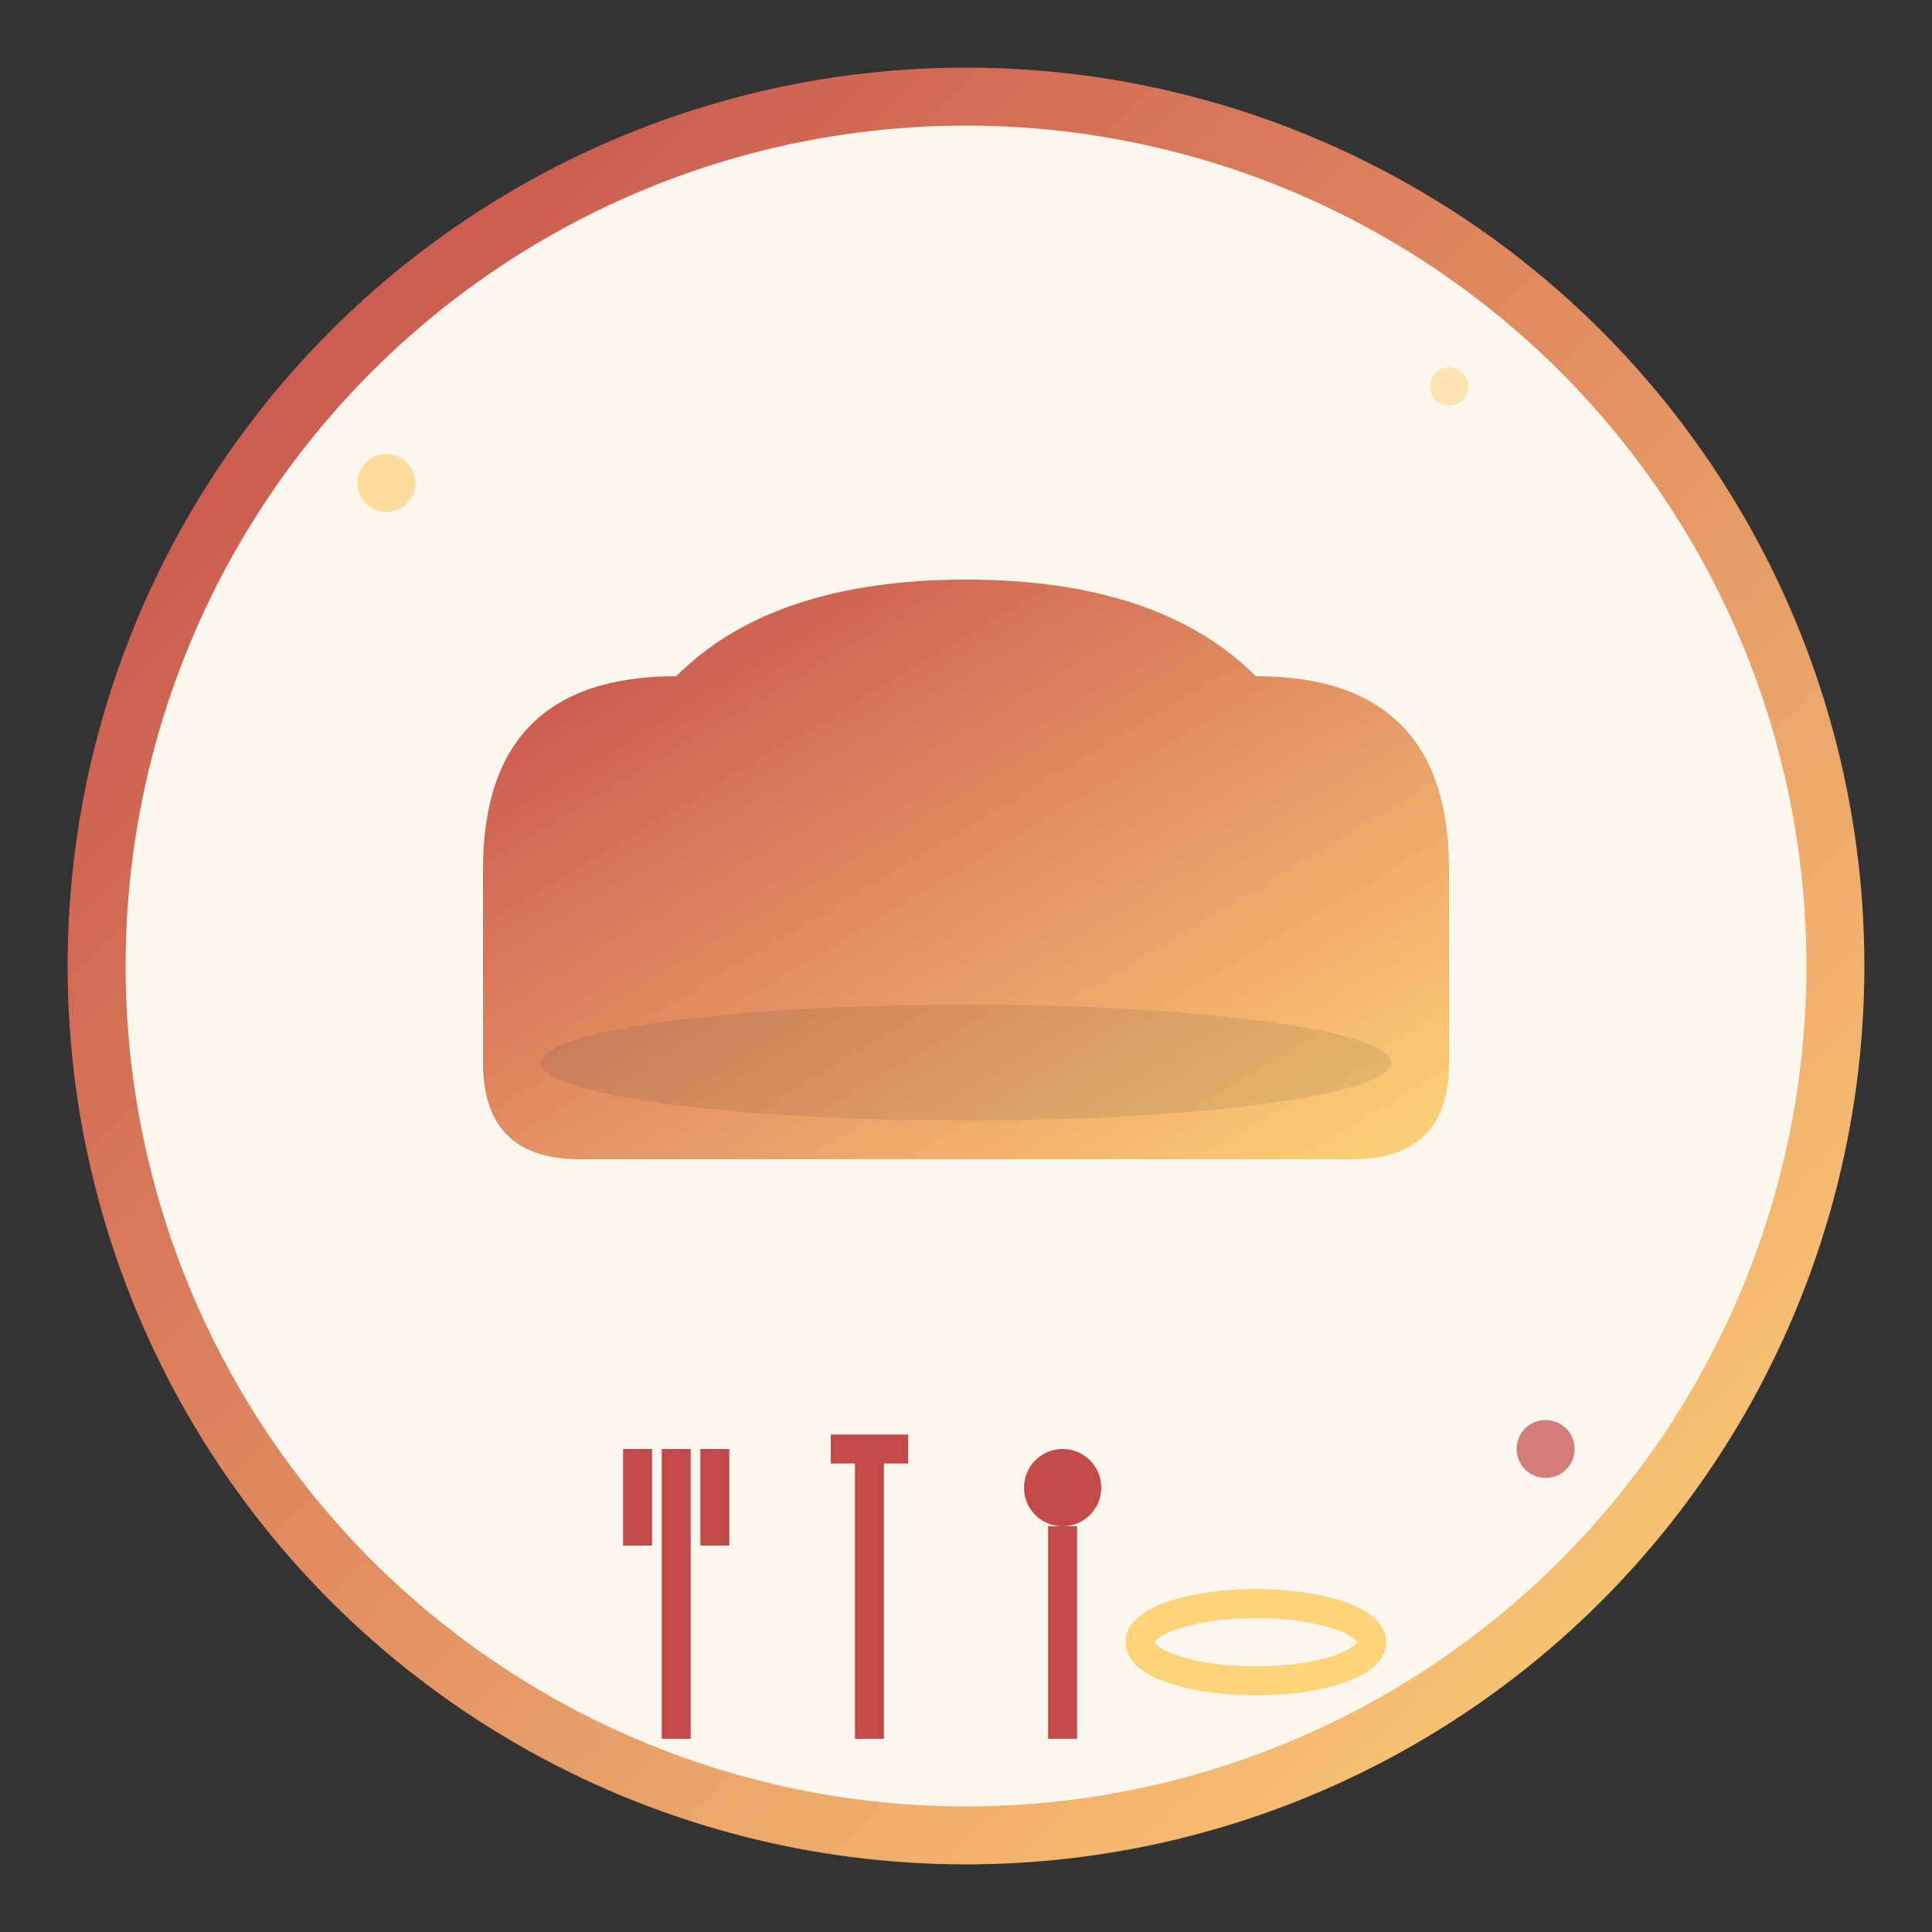
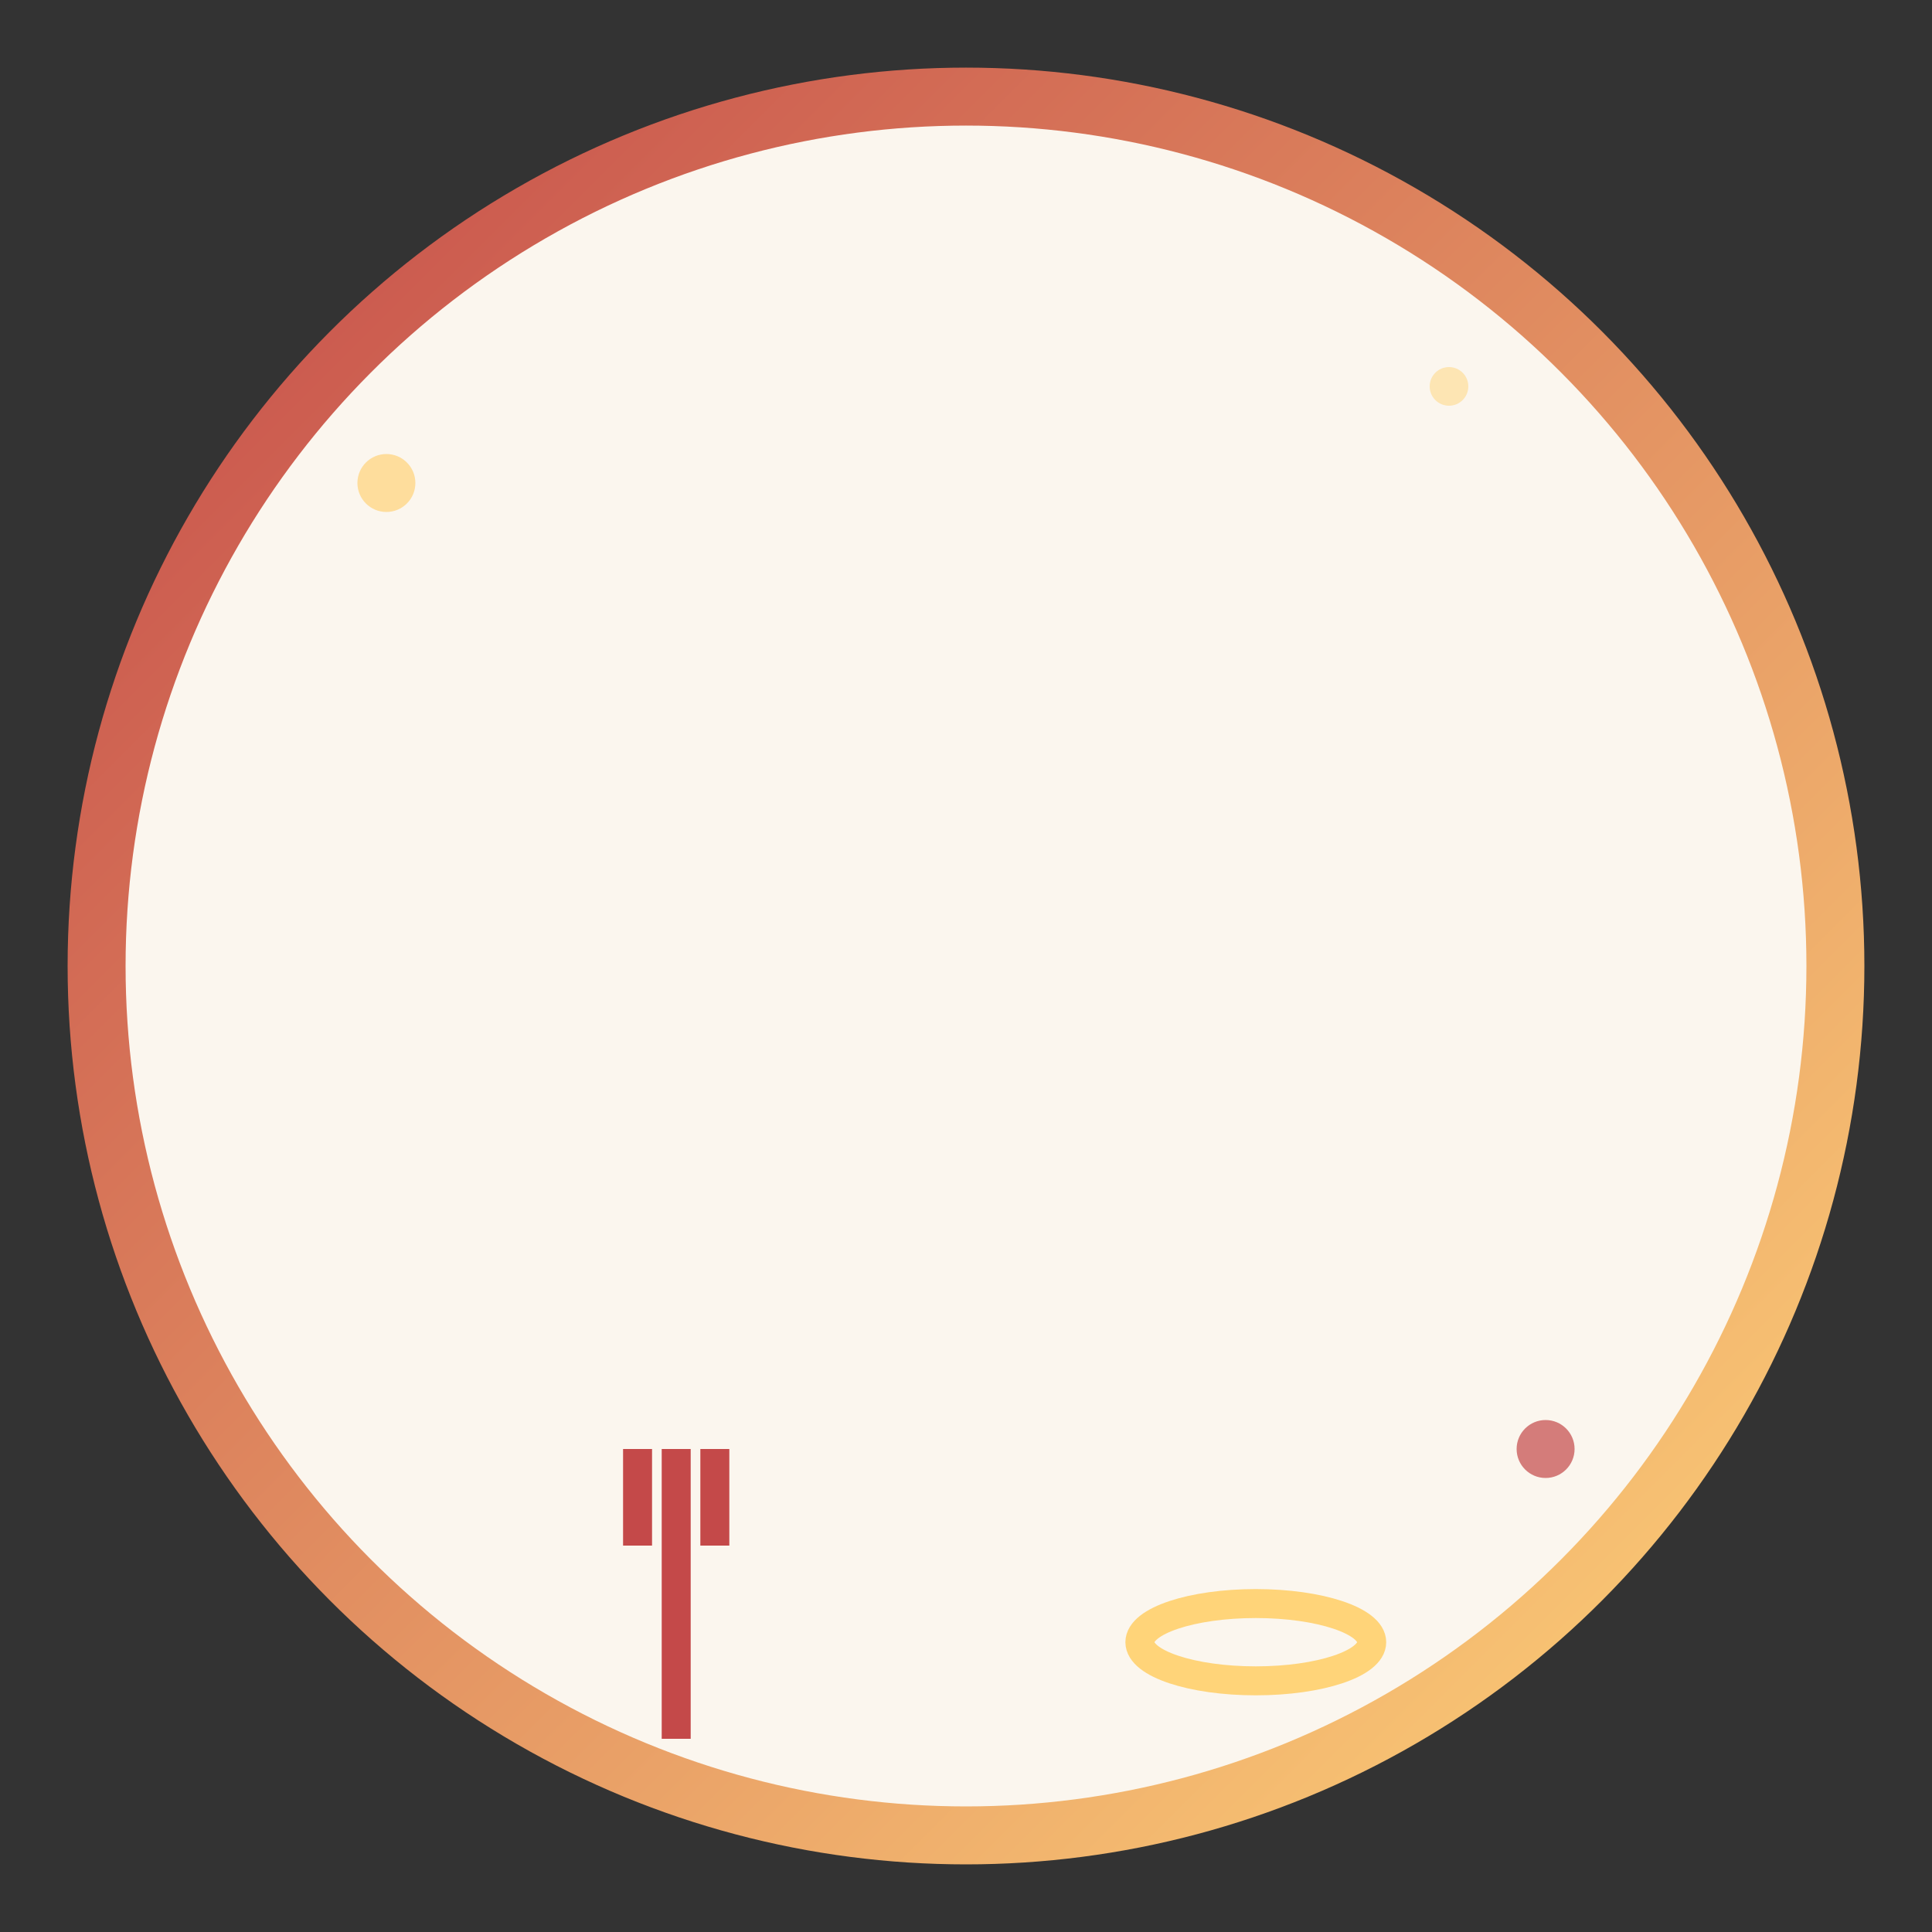
<svg xmlns="http://www.w3.org/2000/svg" viewBox="0 0 100 100" width="100" height="100">
  <rect x="0" y="0" width="100" height="100" fill="#333333" stroke="none" />
  <defs>
    <linearGradient id="logoGradient" x1="0%" y1="0%" x2="100%" y2="100%">
      <stop offset="0%" style="stop-color:#C44949;stop-opacity:1" />
      <stop offset="100%" style="stop-color:#FFD479;stop-opacity:1" />
    </linearGradient>
  </defs>
  <circle cx="50" cy="50" r="45" fill="#FBF6EE" stroke="url(#logoGradient)" stroke-width="3" />
-   <path d="M25 45 Q25 35 35 35 Q40 30 50 30 Q60 30 65 35 Q75 35 75 45 L75 55 Q75 60 70 60 L30 60 Q25 60 25 55 Z" fill="url(#logoGradient)" />
-   <ellipse cx="50" cy="55" rx="22" ry="3" fill="#1E1E24" opacity="0.1" />
  <g transform="translate(30, 65)">
    <path d="M5 10 L5 25 M3 10 L3 15 M7 10 L7 15" stroke="#C44949" stroke-width="1.5" fill="none" />
-     <path d="M15 10 L15 25 M13 10 L17 10" stroke="#C44949" stroke-width="1.5" fill="none" />
-     <circle cx="25" cy="12" r="2" fill="#C44949" />
-     <path d="M25 14 L25 25" stroke="#C44949" stroke-width="1.5" />
    <ellipse cx="35" cy="20" rx="6" ry="2" fill="none" stroke="#FFD479" stroke-width="1.5" />
  </g>
  <circle cx="20" cy="25" r="1.5" fill="#FFD479" opacity="0.7" />
  <circle cx="80" cy="75" r="1.5" fill="#C44949" opacity="0.7" />
  <circle cx="75" cy="20" r="1" fill="#FFD479" opacity="0.5" />
</svg>